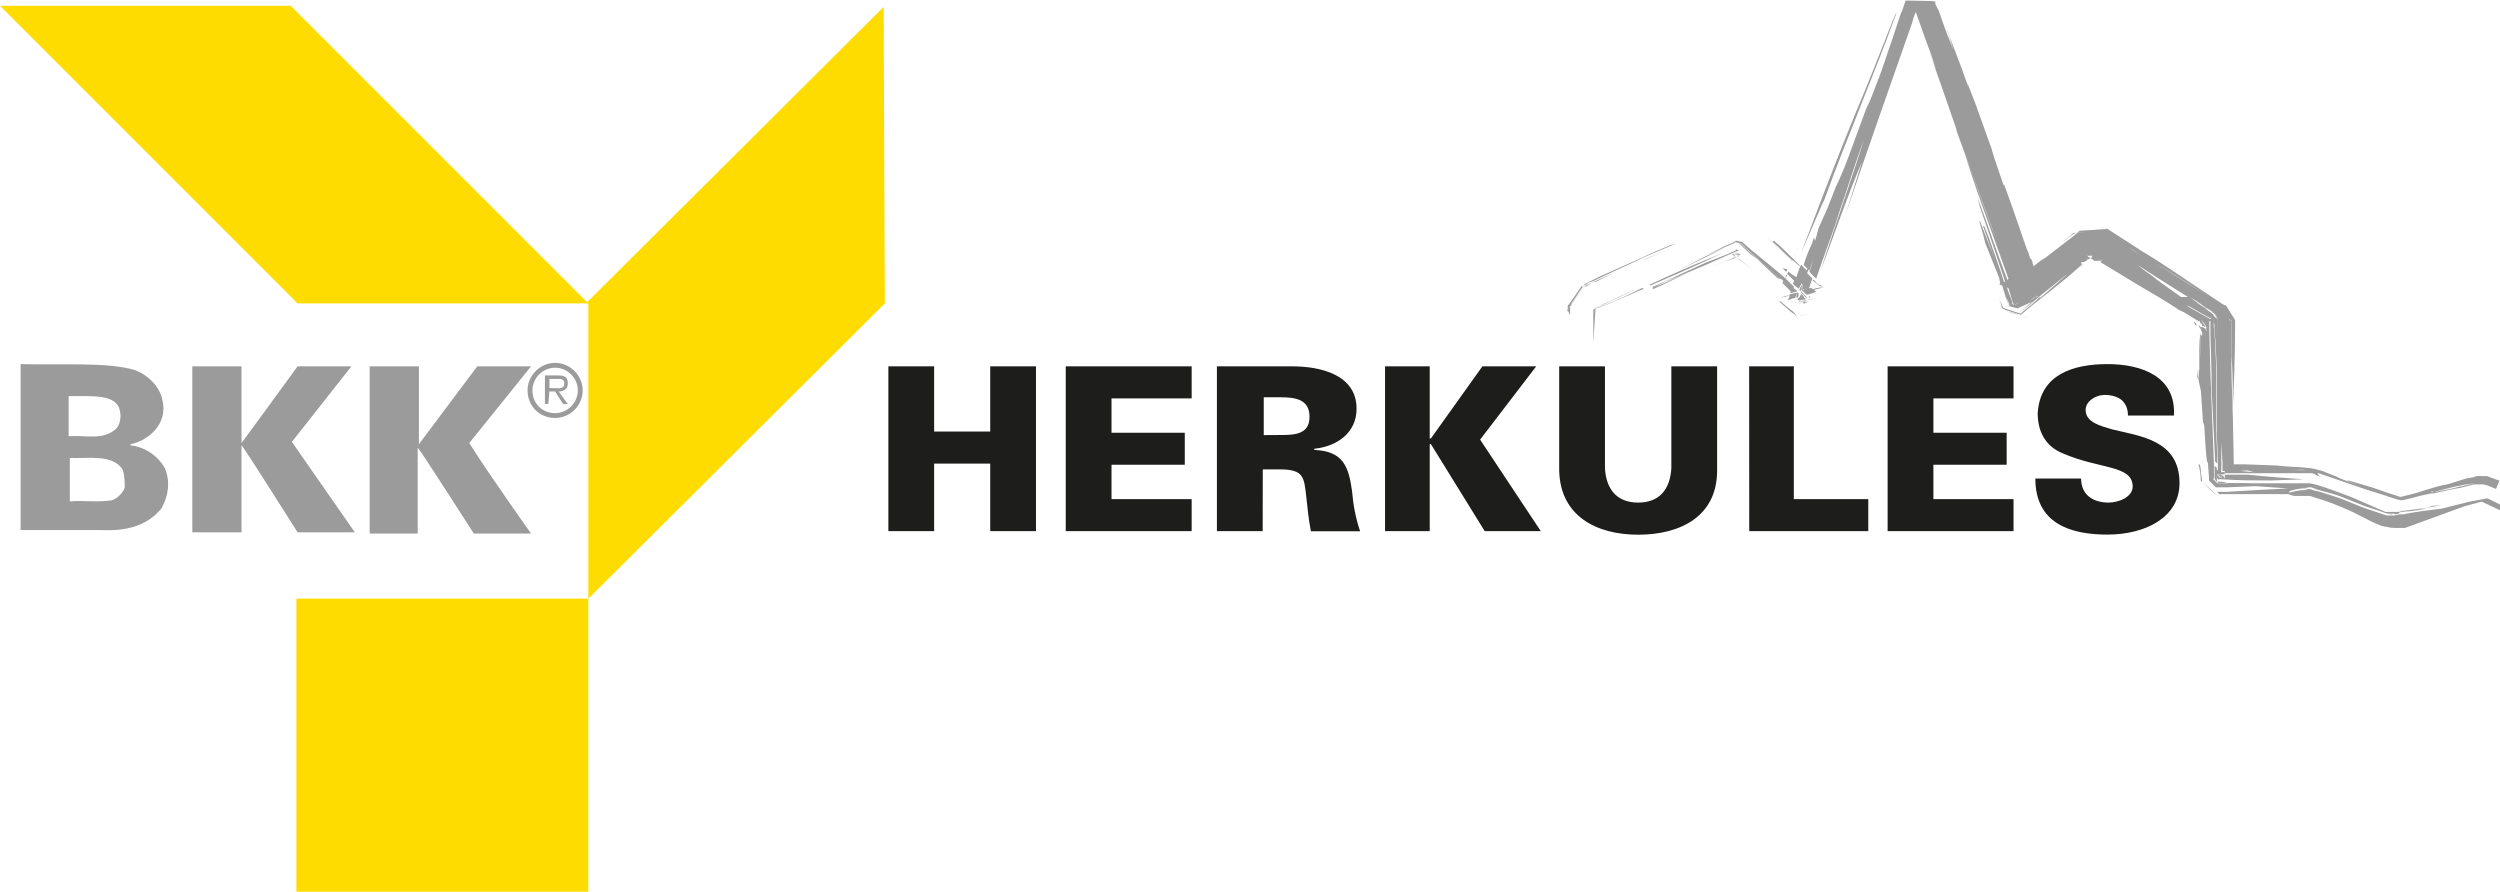
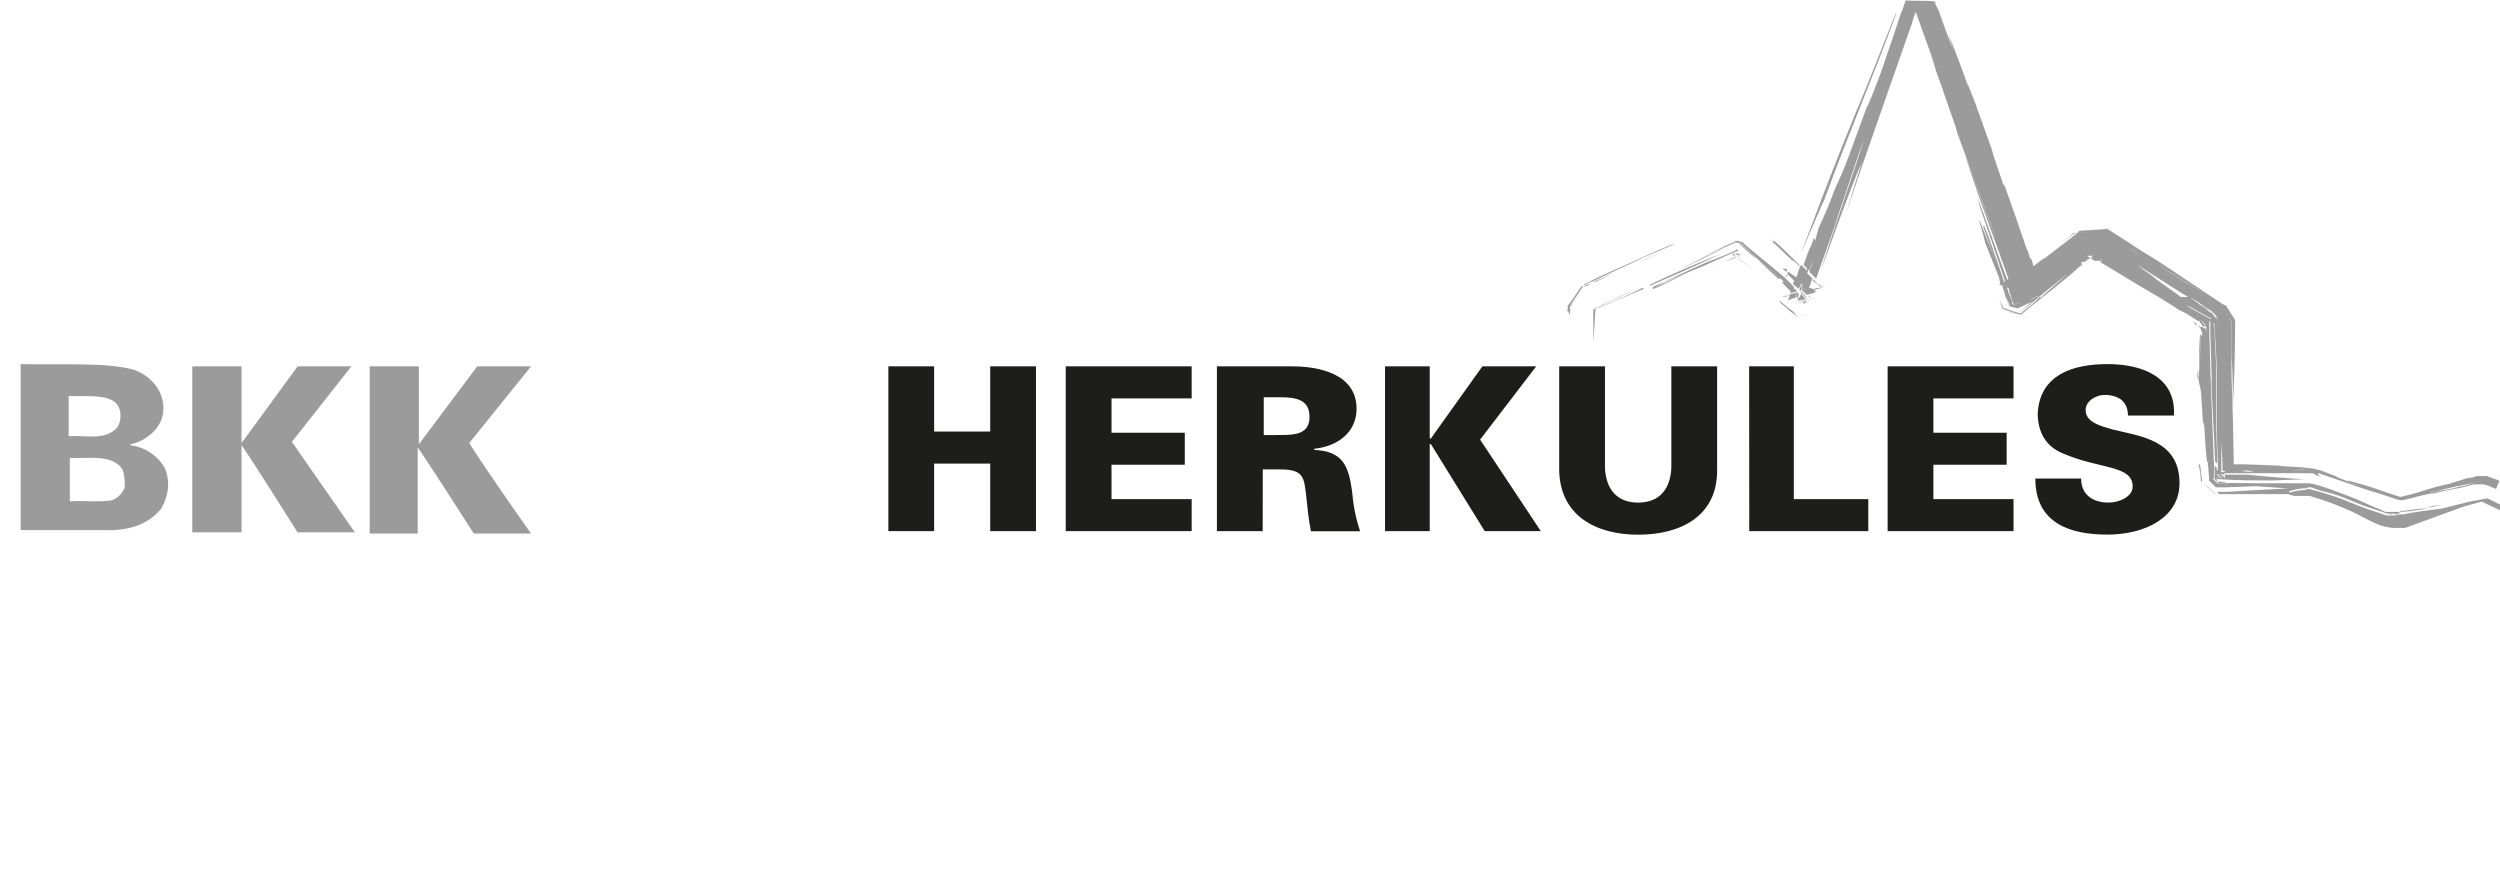
<svg xmlns="http://www.w3.org/2000/svg" width="23.27mm" height="8.3mm" version="1.1" viewBox="0 0 23.27 8.3">
  <g transform="translate(-70.757 -184.734)">
    <path d="m92.961 189.497-0.32-0.139c-0.128-0.043-0.277-0.107-0.394-0.128h-0.426 0.426c0.117 0.032 0.266 0.085 0.394 0.128zh0.043-0.043m0.394-0.032c-0.075 0.021-0.224 0.032-0.309 0.043 0.075-0.011 0.234-0.032 0.309-0.043m-1.46-0.384c0.149 0.021 0.277 0 0.458 0.064-0.181-0.064-0.298-0.043-0.458-0.064m0.703 0.128h0.021zm1.055 0.043-0.043 0.011zm-0.266 0.064-0.16 0.032c0.053-0.021 0.107-0.032 0.16-0.032h0.021c-0.011-0.011-0.021-0.011-0.021 0m-0.309 0.053c-0.011 0 0 0 0 0zm0.043 0.021h-0.021l-0.043-0.011-0.096-0.032-0.202-0.064-0.405-0.139c-0.181-0.064-0.298-0.032-0.458-0.064l0.288 0.011h0.075c0.085 0.011 0.064 0.021 0.096 0.021l0.139 0.053 0.043 0.021 0.192 0.075-0.128-0.053h0.021l0.181 0.053c0.075 0.021 0.149 0.053 0.224 0.075l0.064 0.021 0.021 0.011 0.117-0.021 0.16-0.032h0.021-0.021l-0.16 0.032 0.16-0.032h0.021c0.096-0.021 0.181-0.032 0.245-0.053h0.011l-0.043 0.011 0.17-0.043c-0.288 0.043-0.394 0.096-0.671 0.16m-0.629-0.213 0.043 0.011zm-0.884-0.064 0.128 0.011-0.064-0.011zm-0.181 0h-0.011 0.011m0.032 0h-0.032 0.032m0.298 0.011h-0.309 0.309m-0.373-0.128-0.011-0.245zm0 0.117v-0.117zm0 0.032c0 0.021 0 0.043 0.021 0.043-0.021 0-0.021-0.011-0.021-0.043zm0.043 0.043h-0.021zm0 0c0.16 0 0.32 0 0.469 0.011-0.149-0.011-0.309-0.011-0.469-0.011zm-0.021-0.938 0.011 0.597zm0 0 0.011 0.597zm0-0.448v0.053-0.021zm-0.043-0.16m0 0.011h0.011zm0-0.011c0 0.011 0.011 0.021 0.021 0.032-0.011-0.011-0.011-0.021-0.021-0.032l-0.085-0.053-0.075-0.053-0.075-0.043-0.053-0.032-0.224-0.16-0.053-0.043-0.075-0.053-0.053-0.043 0.053 0.043 0.075 0.053 0.053 0.043 0.224 0.16 0.053 0.032 0.149 0.107 0.085 0.043c0 0.011 0.011 0.011 0 0 0.011 0.011 0 0.011 0 0m0.021 0.043c0 0.011 0.011 0.011 0.011 0.021 0-0.011 0-0.021-0.011-0.021m0.011 0.064v-0.053 0.053l0.011 0.043v0.085-0.085zm0.011 0.245v-0.021 0.171-0.053zm0 0.075v-0.181 0.362-0.096zm-3.793-0.565m0-0.011v0.011-0.011l-0.011-0.011-0.032-0.021 0.032 0.021zm-0.181 0.053m-0.021 0s0.011 0 0.043-0.011v-0.011l0.021-0.064 0.053-0.128 0.096-0.256-0.096 0.256-0.053 0.128-0.021 0.064v0.011c0.064-0.011 0.17-0.043 0.17-0.043s-0.107 0.032-0.17 0.043h-0.011 0.011c-0.021 0.011-0.043 0.011-0.043 0.011s0.011 0 0.021-0.011c-0.011 0.011-0.021 0.011-0.021 0.011m0.075-0.117-0.117-0.117zm0.032 0.021-0.032-0.021zm0.021-0.085-0.021 0.085zm0.011 0.117 0.032 0.021-0.032-0.021-0.032-0.032zm0.064 0.032s-0.011 0 0 0c-0.011 0 0 0 0 0m-0.021 0v0.011-0.011l-0.011-0.011zm0.011 0m-0.117 0.021 0.011-0.053 0.021-0.032-0.021 0.032zm-0.011 0.011 0.011-0.011zm0.149-0.032-0.149 0.032s0.17-0.032 0.149-0.032m-0.149 0.032m-0.437-0.479 0.085 0.075zm3.527-0.053 0.139 0.064zm0.842 0.842v-0.053 0.032zm0 0v-0.053 0.032zm-0.043-0.213-0.085-0.053-0.075-0.053-0.075-0.043-0.053-0.032-0.224-0.16-0.053-0.043-0.075-0.053-0.053-0.043c0.128 0.085 0.266 0.17 0.416 0.266 0.075 0.043 0.149 0.096 0.224 0.139l0.053 0.032zm0 0.011c0.011 0 0 0 0 0m0.032 0.085v0.139-0.17c0-0.011-0.011-0.011-0.011-0.021-0.011-0.021-0.021-0.032-0.021-0.032 0.064 0.107 0.021 0.032 0.032 0.053zm0.011 0.405v-0.17 0.117zm0 0v-0.171 0.117zm0-0.085v-0.17zm0 0.192v-0.181zm-1.172-1.151m-0.064 0.011c-0.011 0-0.011 0 0 0h-0.011zm-2.792 0.149-0.032-0.032 0.043 0.011c0 0.011 0 0.021-0.011 0.021m0.011 0.011v-0.011zm-0.437-0.277m0.405 0.341-0.011 0.021s0-0.011 0.011-0.021l-0.053-0.011c-0.107-0.096-0.213-0.202-0.32-0.298l-0.032-0.032s-0.021 0-0.043-0.011h-0.011l-0.021 0.011-0.075 0.032 0.075-0.032 0.021-0.011h-0.011s0.043 0.011 0.053 0.011l0.043 0.043 0.128 0.117-0.085-0.075zm0.139 0.085-0.128-0.107 0.075 0.064c0-0.011 0.011-0.021 0.011-0.032l-0.064-0.064 0.011-0.021c0.021 0.021 0.043 0.032 0.075 0.053 0.011-0.032 0.021-0.075 0.043-0.117l0.053 0.053-0.032 0.096-0.043 0.075-0.021-0.021zm0.021 0.011h-0.011c0-0.011 0.011-0.021 0.011-0.021 0-0.011 0.011-0.021 0.011-0.032v-0.011c0.011-0.032 0.021-0.075 0.032-0.107l0.064 0.064-0.032 0.096c-0.011 0-0.043 0-0.075 0.011l0.011-0.011 0.011-0.053zm-0.011 0m0.011 0.011h-0.011zm0.16 0.011m-0.011 0m-0.181-0.011c-0.021 0.011-0.043 0.011-0.064 0.021v-0.021l-0.075-0.075 0.011-0.032 0.043 0.043 0.032 0.021zm0.181 0.011c-0.011 0-0.011 0.011 0 0-0.011 0.011-0.011 0 0 0m-0.011 0.011c-0.021 0-0.021 0.011-0.021 0.011s0.011-0.011 0.021-0.011zm-0.075 0.011h-0.011l-0.043-0.043c0.032-0.011 0.064-0.011 0.085-0.021l0.043 0.032h0.011c-0.032 0.021-0.053 0.021-0.085 0.032l-0.011-0.011zm2.142 0.021h-0.021zm0.011 0c-0.011 0-0.021-0.011-0.032-0.011 0.011 0.011 0.021 0.011 0.032 0.011m-2.216-0.053 0.043 0.043 0.011 0.011v0.011l-0.021-0.021-0.032-0.032zm0.096 0.064c-0.011 0-0.011 0 0 0l-0.021-0.011v-0.011zm-0.117-0.021-0.011 0.021-0.011-0.011c0-0.011 0.011-0.032 0.011-0.043l0.011 0.011zm0.096 0.032h-0.011zm-0.128-0.011c-0.021 0-0.043 0.011-0.064 0.021v-0.011l0.011-0.021v-0.021c0.021-0.011 0.053-0.011 0.075-0.021l-0.011 0.021zm0.096 0.011c-0.021 0-0.043 0.011-0.064 0.011l-0.011-0.011 0.021-0.021 0.011-0.021v-0.011l0.021 0.021zm0.011 0c-0.021 0-0.043 0.011-0.085 0.021 0.032-0.011 0.053-0.011 0.085-0.021zm-0.117 0.021m0.032 0h-0.011zm0.032 0c-0.011 0-0.021 0-0.032 0.011 0.032-0.011 0.064-0.021 0.096-0.021h-0.021v0.011zm0.032 0.021-0.021-0.011c-0.021 0-0.032 0.011-0.043 0.011 0.011 0 0.075-0.021 0.107-0.021-0.011 0-0.021 0.011-0.032 0.011zm0 0.011c-0.011 0-0.011 0 0 0-0.011 0-0.011 0 0 0zm1.897 0.011c-0.011 0-0.011 0 0 0m0.011 0c-0.011 0-0.011 0 0 0l-0.011-0.021-0.021-0.053-0.021-0.064 0.032 0.085zm2.046 0.117c0 0.011 0.011 0.021 0.011 0.021s0-0.011-0.011-0.021m-0.117 1.417m0.075 0h-0.032zm-0.032 0v0.032h-0.011l-0.011-0.011-0.021-0.021s0.011 0.011 0 0l-0.011-0.011 0.053 0.011h-0.011zm0.032 0.032h-0.032v-0.021h0.032v0.021m-0.075-0.032c0.011 0.011 0.011 0.011 0 0zm0 0.032v-0.032c0.011 0 0.011 0.011 0.032 0.032zc0.011 0 0.011 0 0 0 0 0 0.011 0.011 0 0m-2.504-3.484c-0.107-0.309-0.181-0.501-0.277-0.778 0.096 0.277 0.181 0.469 0.277 0.778m0.085 0.256c-0.096-0.256-0.17-0.458-0.256-0.714 0.096 0.266 0.17 0.458 0.256 0.714l0.011 0.021 0.075 0.213-0.075-0.213zm1.119 0.98c0.139-0.011 0.181-0.011 0.202-0.011h-0.011c-0.384 0.021-0.107 0-0.192 0.011h-0.011l-0.021 0.011-0.117 0.085 0.096-0.075 0.021-0.021zm0.618 0.181-0.139-0.064zm-0.916 0.309-0.075 0.075zm-0.085 0.096h-0.011 0.011m-0.149 0.053 0.075-0.064-0.075 0.064-0.032 0.021c-0.011 0 0 0.011-0.021 0.011l-0.011-0.021-0.043-0.139h-0.011c0.011 0.043 0.032 0.085 0.043 0.117 0.011 0.011-0.011 0.043 0.032 0.043zm-0.096 0.043c0.011 0.011 0 0 0 0zm1.95 0.277v-0.053zm-0.011-0.16c0-0.011-0.011-0.011-0.011-0.021 0.011 0.011 0.011 0.021 0.011 0.021v0.17-0.17c-0.011-0.021 0.032 0.053-0.032-0.053l-0.011-0.011 0.011 0.011h-0.011l-0.011-0.011-0.053-0.032c-0.075-0.043-0.149-0.096-0.224-0.139-0.149-0.096-0.288-0.181-0.416-0.266l0.053 0.043 0.075 0.053 0.053 0.043 0.224 0.16h0.075l0.224 0.16-0.224-0.16-0.053-0.032-0.224-0.16-0.053-0.043-0.075-0.053-0.053-0.043 0.053 0.043 0.075 0.053 0.053 0.043 0.224 0.16 0.053 0.032 0.224 0.16c0 0.011 0.011 0.021 0.021 0.032 0.021 0 0.021 0.011 0.021 0.011v0.17zm0.011 0.448v-0.171zm0-0.085v-0.17 0.362-0.181 0.181-0.362 0.085zm0.011 0.788-0.011-0.597zm0 0-0.011-0.597zm0 0-0.011-0.597zm0 0-0.011-0.597zm0.043 0.16v-0.043 0.043m0 0v-0.043zm0 0v-0.043zm0.213 0.107h-0.064l0.128 0.011zm0.682 0.053s-0.011 0-0.032-0.011c-0.011 0-0.011 0-0.021-0.011-0.011 0 0.011 0-0.032-0.011h-0.81v-0.021h0.309-0.309 0.043-0.032v-0.032 0.032h-0.032v-0.075l-0.011-0.192v0.266-0.266 0.266h-0.032v-0.117l-0.011-0.234v-0.298-0.021-0.298l-0.011-0.234-0.011-0.117v-0.053s-0.032-0.021-0.043-0.021c-0.139-0.075-0.266-0.149-0.394-0.224-0.128-0.075-0.256-0.139-0.373-0.213-0.064-0.032-0.117-0.064-0.181-0.096l-0.011-0.011c0.011 0 0.011 0 0 0l-0.075-0.043h-0.043l-0.021-0.011 0.011-0.011h0.011-0.064l0.011 0.011 0.021 0.011c-0.011 0-0.011 0.011-0.021 0.011h-0.043 0.021-0.011c-0.032 0-0.011 0 0 0h-0.021c-0.043 0-0.021 0 0 0l0.011 0.011c-0.139 0.117-0.33 0.266-0.511 0.416l-0.032 0.032 0.085-0.075-0.149 0.117 0.139-0.117-0.053 0.043-0.075 0.064-0.021 0.021-0.075-0.021h-0.011c0.011 0 0.032 0.011 0.075 0.021l0.021-0.011 0.128-0.107-0.139 0.064c0.011 0-0.043-0.011-0.075-0.021v-0.021l-0.032-0.064-0.032-0.096v-0.011c-0.011 0-0.021-0.011-0.032-0.011l0.011-0.011-0.011-0.053-0.128-0.32-0.021-0.085-0.032-0.107v-0.021l0.117 0.298-0.064-0.17 0.096 0.256-0.117-0.33h0.011l0.043 0.107c0.043 0.128 0.096 0.266 0.139 0.405v0.011l0.011-0.011c-0.075-0.224-0.149-0.448-0.234-0.693l-0.021-0.085c0.096 0.256 0.192 0.543 0.277 0.767l0.011-0.011c-0.139-0.394-0.256-0.693-0.394-1.119l-0.011-0.032c0.085 0.213 0.202 0.565 0.288 0.778-0.128-0.352-0.245-0.671-0.362-0.991l-0.011-0.043c-0.075-0.213-0.149-0.426-0.213-0.629-0.032-0.096-0.075-0.202-0.107-0.298l-0.053-0.149-0.021 0.053c0 0.011-0.011 0.032-0.011 0.043l-0.032-0.064 0.032 0.064c-0.213 0.607-0.416 1.183-0.618 1.779l0.149-0.479c-0.128 0.298-0.245 0.639-0.352 0.927l-0.032 0.085c0.117-0.373 0.288-0.852 0.405-1.225-0.096 0.256-0.16 0.479-0.266 0.778l0.032-0.085c-0.075 0.224-0.149 0.416-0.213 0.607l-0.064-0.064c0.021-0.053 0.032-0.107 0.053-0.16l-0.053 0.149-0.053-0.053c0.021-0.064 0.043-0.128 0.075-0.192l0.021-0.064 0.011 0.032 0.032-0.117 0.085-0.192 0.075-0.192c0.053-0.107 0.107-0.245 0.16-0.394 0.053-0.149 0.117-0.309 0.17-0.469l-0.043 0.128c0.032-0.064 0.064-0.149 0.096-0.234 0.053-0.128 0.096-0.277 0.139-0.394l0.085-0.256 0.011-0.021v0.011-0.011l0.032-0.096c0.554 0.011 0.149 0 0.277 0.011v0.021l0.032 0.064 0.064 0.181 0.075 0.192-0.043-0.128 0.043 0.107-0.075-0.213 0.16 0.426 0.053 0.149-0.011-0.043 0.075 0.192 0.149 0.416 0.085 0.288-0.075-0.245-0.043-0.128 0.149 0.437v-0.021c0.064 0.17 0.139 0.394 0.213 0.607l0.011 0.021 0.043 0.139-0.032-0.085 0.021 0.021c0.011 0.021 0.011 0.043 0.021 0.064l0.107-0.085-0.032 0.032 0.277-0.213 0.053-0.043 0.021-0.021c0.511-0.032 0.139-0.011 0.256-0.021l0.032 0.021 0.117 0.075c0.085 0.053 0.16 0.107 0.234 0.149l-0.139-0.075 0.139 0.075c0.139 0.085 0.277 0.181 0.405 0.266l0.288 0.192 0.021 0.011h0.011c0.043 0.075 0.075 0.117 0.085 0.139-0.011-0.011-0.011-0.011 0 0v0.064c0 0.288-0.011 0.543-0.021 0.756 0-0.16 0-0.32-0.011-0.479v-0.341c-0.032-0.043-0.085-0.139-0.075-0.128l-0.011-0.011-0.021-0.011-0.043-0.032c-0.17-0.107-0.352-0.224-0.533-0.33l-0.266-0.16-0.139-0.085-0.096-0.064h-0.011 0.011l0.053 0.032 0.202 0.128-0.021-0.011 0.096 0.064-0.075-0.053c0.32 0.192 0.586 0.362 0.852 0.522h0.011c0.032 0.053-0.064-0.107 0.064 0.107v0.458c0 0.16 0.011 0.32 0.011 0.479v-0.117l0.011 0.554h0.107l0.298 0.011c0.149 0.021 0.277 0 0.458 0.064-0.181-0.064-0.298-0.032-0.458-0.064 0.149 0.021 0.277 0 0.458 0.064-0.139-0.043-0.224-0.021-0.33-0.021h-0.064 0.298c0.021 0.043 0.021 0.053 0.043 0.064-0.011 0-0.021-0.021-0.085-0.032h-0.234 0.234c0.064 0.011 0.064 0.021 0.085 0.032m-0.927 0c-0.011 0-0.021-0.011-0.032-0.021h0.032v0.021m0.032 0.021c0-0.011-0.011-0.011 0 0l-0.032-0.032h0.021v0.021zm0.043 0m0.693 0-0.298 0.011c-0.16 0-0.309 0-0.469-0.011h-0.021c-0.021 0-0.021-0.021-0.021-0.043l0.032 0.032v-0.011l0.011 0.011v-0.032l0.032 0.032v-0.032h0.213c0.192 0.021 0.362 0.032 0.522 0.043m-2.078-1.982-0.021 0.011zm0.032-0.021-0.373 0.298zm0.053-0.043s-0.011 0 0 0zm-0.895 0.49m0.277 0.043c0.011 0 0.011 0 0 0 0.011 0 0.011 0 0 0zm0.011 0c0.032 0.011 0.043 0.011 0.043 0.011s-0.021 0-0.043-0.011zm1.588 0.011m0 0.011m0.011 0.011m0.064 0.117m-0.011-0.064v0.021zm0.032 0.011-0.011-0.011-0.021-0.011v0.011h0.011l0.021 0.011 0.011 0.021s-0.011 0-0.011-0.021m-0.032-0.032v-0.032zm-1.651-0.064c0.011-0.011 0-0.011 0 0-0.011 0 0 0 0 0zm1.651 0.17v-0.032 0.053zm0-0.032v0.053zm1.374 1.396h-0.021zm-1.417-0.97 0.011 0.021-0.011-0.096zm-1.108-1.023-0.352 0.288zm-0.352 0.288-0.043 0.032zm0.373-0.298-0.011 0.011zm0.032-0.021c-0.011 0.011-0.021 0.021-0.043 0.032l0.043-0.032m-0.756 0.405c-0.021 0-0.032-0.011 0 0m0.011 0.011h-0.011l-0.011-0.021-0.011-0.043-0.064-0.181 0.053 0.149 0.032 0.075zm-0.011 0m0.202 0.064c-0.043-0.011-0.181-0.053-0.202-0.064v-0.011c0.053 0.021 0.192 0.064 0.17 0.053l0.021-0.021 0.107-0.085 0.043-0.032-0.043 0.032 0.043-0.032c0.021 0.011 0.011 0 0 0l0.352-0.288-0.352 0.288 0.352-0.288h0.011-0.011 0.011l-0.33 0.266 0.33-0.266-0.33 0.266 0.33-0.266c-0.128 0.117-0.298 0.245-0.458 0.373l-0.075 0.064c0.021 0.011 0.032 0.011 0.032 0.011m0.011 0m2.653 1.598h0.011-0.011m0.874 0.234h-0.032 0.032c0.085-0.021 0.266-0.043 0.352-0.053-0.096 0.011-0.266 0.032-0.352 0.053m-0.16 0.011h0.021-0.021l-0.128-0.043c-0.17-0.053-0.234-0.096-0.373-0.139-0.064-0.021-0.128-0.032-0.181-0.053l-0.032-0.011h-0.021c-0.021 0-0.043 0-0.064 0.011-0.075 0.011-0.117 0.021-0.117 0.032 0-0.011 0.043-0.021 0.117-0.032 0.021 0 0.043 0 0.064-0.011h0.021-0.011 0.011l0.032 0.011c0.053 0.011 0.117 0.032 0.181 0.053 0.139 0.043 0.202 0.085 0.373 0.139zm0.128-0.011c-0.021 0.011-0.043 0.011-0.064 0.011 0.021 0 0.043 0 0.064-0.011m-0.064 0.011m-0.011 0.011h-0.032c0.011-0.011 0.021 0 0.032 0m-2.802-2.419h-0.043c0.011 0 0.011-0.011 0.021-0.011zm0.011 0h-0.064l0.011-0.011c0.011 0.011 0.021 0.011 0.053 0.011zm0 0v0.011l-0.032 0.021 0.021-0.021zm-0.032 0.032-0.021-0.011-0.011-0.011 0.011 0.011zm0.117 0.021h-0.075l-0.032-0.021 0.032-0.032zm-0.618 0.33m0.394-0.266-0.352 0.288h-0.011l0.256-0.224-0.043 0.021-0.234 0.181c0.16-0.128 0.32-0.256 0.437-0.362l0.032 0.021-0.011 0.011-0.021 0.011h-0.053 0.011l0.011 0.011s0.011 0 0.011 0.011zm-0.394 0.266-0.064 0.043c0.021-0.011 0.043-0.021 0.064-0.043m0 0.053-0.107 0.085 0.139-0.128h0.011zm1.502 0.192 0.011 0.011-0.011-0.011c-0.011 0 0 0 0 0m-0.011 0.011v0.021c-0.011-0.011-0.021-0.032-0.021-0.043zm0.053-0.021c0.021 0.032 0.032 0.043 0.032 0.053l-0.011-0.011-0.021-0.011zm-0.011 0.053v0.021c-0.011-0.011-0.011-0.021-0.021-0.043zm0.011 0.021v0.021-0.021m0.181 1.417h-0.043c-0.021-0.021-0.021-0.032-0.021-0.032v-0.117l0.021 0.021v0.043c-0.021-0.021-0.011-0.011 0 0-0.011-0.011 0 0 0 0v0.011 0.043l-0.011-0.011 0.011 0.011c0 0.021 0 0.043 0.021 0.043h0.021c0.16 0 0.32 0 0.469 0.011-0.096 0-0.202 0.011-0.309 0.011zm-0.181-0.011c0.011 0.011 0.011 0.011 0 0 0.011 0.011-0.053-0.053 0 0m1.023 0.064h-0.011 0.011m-0.884 0.075c-0.075-0.075-0.117-0.107-0.139-0.128 0 0-0.011 0-0.011-0.011 0-0.053-0.011-0.107-0.021-0.149 0.011-0.011 0.021 0.021 0.021 0.064 0 0.021 0.011 0.053 0.011 0.085v0.011c-0.021-0.021 0.117 0.117 0.139 0.128zm0.021 0c0.011 0 0.011 0 0 0 0.011 0 0.011 0 0 0zm0.011 0m1.62 0.17h-0.064l-0.128-0.043c-0.17-0.053-0.234-0.096-0.373-0.139-0.064-0.021-0.128-0.032-0.181-0.053l-0.032-0.011h-0.011 0.011-0.021c-0.021 0-0.043 0-0.064 0.011-0.075 0.011-0.117 0.021-0.117 0.032s0.021 0.011 0.053 0.021h-0.703l-0.021-0.021h0.085c0.16-0.011 0.373-0.021 0.575-0.032l-0.298-0.021-0.277 0.011h-0.096l-0.064-0.064c-0.011-0.011-0.011-0.011 0 0v-0.032l-0.011-0.139c-0.021 0.043-0.032-0.501-0.043-0.341l-0.021-0.32-0.021-0.096v-0.021c0-0.096 0.011-0.149 0.011-0.256v-0.16l0.021 0.021v0.021-0.053l0.011 0.011s-0.011-0.011-0.021-0.032v-0.032h0.011l0.021 0.011 0.011 0.011s0 0.011 0.011 0.011l-0.011-0.021h0.011c-0.011-0.021-0.021-0.043-0.032-0.053-0.011-0.021-0.021-0.021-0.021-0.021l0.011 0.011v-0.011 0.043l-0.021-0.021c0-0.011-0.011-0.021-0.011-0.021-0.011-0.011-0.011-0.011-0.011-0.021 0 0 0.011 0.011 0.011 0.021v0.011c-0.011-0.011-0.021-0.011-0.032-0.021-0.011-0.021-0.021-0.032 0 0-0.053-0.032-0.096-0.064-0.149-0.085-0.128-0.085-0.256-0.16-0.384-0.234l-0.245-0.149-0.107-0.064 0.021-0.021h0.032l0.011 0.011c0.064 0.032 0.117 0.064 0.181 0.096 0.117 0.064 0.245 0.139 0.373 0.213 0.128 0.075 0.256 0.149 0.394 0.224 0.011 0.011 0.043 0.021 0.043 0.021v0.053l0.011 0.117 0.011 0.234-0.011-0.234-0.011-0.117v-0.053 0.053l0.011 0.117 0.011 0.234v0.373 0.021 0.224l0.011 0.234-0.011-0.234 0.011 0.234v0.075l-0.021-0.021v-0.032c-0.011-0.213-0.021-0.426-0.032-0.65v-0.117l-0.011-0.384v-0.149s0.021 0.021 0-0.011v0.011l-0.021-0.011-0.17-0.096-0.064-0.021 0.181 0.107-0.181-0.107 0.181 0.107c0.011 0 0.053 0.032 0.064 0.043v0.096l0.011 0.416 0.032 0.82-0.032-0.82-0.011-0.416v-0.096 0.096l0.011 0.416 0.032 0.82v0.139h-0.011l0.043 0.043h0.852c0.117 0.032 0.266 0.085 0.394 0.128l0.32 0.139-0.32-0.139c-0.128-0.043-0.277-0.107-0.394-0.128h-0.426 0.426c0.117 0.032 0.266 0.085 0.394 0.128l0.32 0.139h0.085c0.085 0 0.234-0.021 0.309-0.043 0.117-0.032-0.053 0 0.128-0.021-0.096 0.021-0.266 0.043-0.352 0.053h-0.032c-0.011 0.032-0.032 0.032-0.053 0.032m-1.822-1.268c0-0.096 0.011-0.149 0.011-0.256v-0.16c-0.011 0.064-0.011 0.202-0.011 0.341l0.011 0.096c-0.011-0.011-0.011-0.021-0.011-0.021m1.747 1.385c-0.021 0-0.011 0 0 0m1.065-0.202v0.053l-0.181-0.085-0.16 0.043-0.554 0.202h-0.085c-0.011 0-0.053 0-0.085-0.011h-0.011l-0.043-0.011c-0.139-0.053-0.202-0.107-0.362-0.17-0.075-0.032-0.16-0.064-0.234-0.085l-0.064-0.021h-0.149c-0.032-0.011-0.053-0.011-0.053-0.021s0.043-0.021 0.117-0.032c0.021 0 0.043 0 0.064-0.011h0.021l0.032 0.011c0.053 0.011 0.117 0.032 0.181 0.053 0.139 0.043 0.202 0.085 0.373 0.139l0.128 0.043h0.064c0.021 0 0.043-0.011 0.064-0.011h0.032c0.085-0.021 0.266-0.043 0.352-0.053l0.256-0.064 0.17-0.032zm-0.288-0.053-0.256 0.064 0.256-0.064 0.17-0.032zm-0.693 0.256m-5.423-2.546c-0.021 0.085-0.053 0.181-0.085 0.277l-0.011-0.011v-0.011zm-0.117 0.352-0.011-0.011 0.011-0.032 0.011 0.011c0 0.011-0.011 0.021-0.011 0.032m0 0.011h-0.011zm0.075 0.032m0 0.011h-0.021zm-0.096 0.021m-0.011 0h-0.021 0.021m0.139 0c0.032-0.011 0.053-0.011 0 0zm0 0c-0.011 0-0.011 0 0 0zm-0.011 0m0.011 0c0.011 0 0.032-0.011-0.011 0zm-0.032 0.011h-0.011zm0.011 0s-0.011 0 0 0h-0.021zm-0.107 0.021h-0.011 0.011m-0.032 0.011m0.011-0.011h-0.011c0.011 0.011 0.011 0 0.011 0zm0.021 0.011m-0.362-0.405 0.224 0.192zm0 0 0.224 0.192zm0.224 0.192 0.075 0.053zm-0.543-0.309-0.192 0.085zm0.639 0.362c0 0.011 0 0.011-0.011 0.021l-0.032-0.021 0.021 0.011-0.298-0.256-0.128-0.117-0.043-0.043c-0.011 0-0.053-0.011-0.053-0.011h0.011c-0.011 0 0 0 0 0l-0.021 0.011-0.075 0.032-0.192 0.085 0.192-0.096 0.053-0.021 0.021-0.011 0.011-0.011h0.011c-0.043-0.011 0.043 0.011 0.053 0.011l0.085 0.075c0.117 0.096 0.224 0.181 0.32 0.266l0.075 0.075-0.075-0.064zm0.085 0.032-0.011 0.021 0.011-0.032zm-0.011 0.032-0.011 0.011zm0.053 0.053-0.032-0.011h0.011zm0.011 0.011h-0.011zm-0.075-0.021-0.011 0.021v-0.011l0.011-0.011c-0.011 0-0.011 0 0 0m-0.021 0.043m-0.139-0.202-0.224-0.192zm0 0-0.224-0.192zm0.053 0.043-0.362-0.309 0.085 0.075-0.085-0.075 0.085 0.075 0.224 0.192zm0 0 0.021 0.011-0.075-0.053zm-0.597-0.352-0.192 0.085 0.192-0.085-0.192 0.085-0.245 0.128zm-0.565 0.266c-0.043 0.021-0.096 0.043-0.149 0.064 0.053-0.021 0.107-0.043 0.149-0.064m0.533-0.213c-0.17 0.085-0.416 0.192-0.661 0.298l-0.011-0.011h0.011c0.181-0.085 0.373-0.17 0.586-0.256zm-1.172 0.511c-0.021 0 0.021-0.011 0.032-0.021l0.117-0.053c0.085-0.043 0.181-0.085 0.277-0.128-0.053 0.021-0.107 0.053-0.16 0.075-0.064 0.032-0.139 0.064-0.202 0.096-0.011 0-0.053 0.021-0.064 0.032-0.011 0-0.011 0 0 0-0.011 0-0.011 0 0 0m-0.011 0.011m0.011-0.011-0.021 0.32v-0.309l0.021-0.011c-0.011 0.032-0.011 0.064-0.011 0.096v-0.043l0.011-0.053 0.085-0.032c0.053-0.021 0.107-0.043 0.149-0.064 0.075-0.032 0.139-0.064 0.202-0.096l0.011 0.011c-0.064 0.021-0.117 0.053-0.181 0.075-0.075 0.032-0.213 0.096-0.266 0.107m0.788-0.309-0.256 0.107zm0.543-0.234h-0.021c0.011-0.011-0.032-0.011 0.021 0zm-0.799 0.341 0.49-0.224 0.192-0.075 0.096-0.043h0.011c-0.011 0-0.021-0.011-0.011-0.011l0.011 0.011h0.011l-0.011 0.011 0.032 0.032-0.032-0.032h-0.011l-0.288 0.128c-0.128 0.053-0.256 0.107-0.373 0.16l0.128-0.064zm0.075-0.011-0.064 0.032zm0 0 0.245-0.117-0.32 0.139v0.011zm-0.075 0.011v0.011l0.128-0.064zm0.128-0.053 0.128-0.053-0.256 0.107zm0.693-0.245c-0.021 0 0.011 0 0 0 0.011 0 0.011 0 0 0zm0 0c-0.043-0.011-0.064-0.011-0.075-0.011h-0.011 0.011c0.043 0 0.064 0.011 0.075 0.011zm-0.043 0.021 0.064 0.053-0.064-0.053-0.021 0.011 0.021-0.011-0.021-0.021-0.021-0.011 0.021 0.021 0.021 0.011 0.032-0.011h0.011-0.021zm0.33 0.352-0.266-0.234zm0.075 0.064 0.011 0.011zm-0.075-0.064-0.266-0.234zm0.075 0.064 0.011 0.011-0.011-0.011m-0.075-0.064c-0.085-0.075-0.17-0.149-0.266-0.234zm0.479-0.053-0.064 0.192zm-0.245 0.256c-0.011 0-0.011 0 0 0l-0.021-0.021-0.043-0.032-0.085-0.075-0.011-0.011v-0.011l0.011 0.011-0.011-0.011 0.011 0.011-0.011-0.011 0.075 0.064 0.043 0.032 0.021 0.021zm0.117-0.032c-0.117 0.032-0.139 0.032-0.139 0.032h0.021c0.021-0.011 0.075-0.021 0.117-0.032m-0.128 0.032c-0.021 0-0.032 0.011-0.032 0.011s0.011-0.011 0.032-0.011zm-0.586-0.586m0.075 0c0.011 0 0.011 0 0 0 0.011 0 0 0 0 0zm0 0.011c-0.011 0-0.032 0-0.064-0.011 0.032 0 0.053 0 0.064 0.011 0-0.011-0.011-0.011 0 0zs-0.011 0 0 0 0.011 0 0 0c0 0-0.011 0 0 0m-0.043 0.021-0.032-0.032h0.011l0.021 0.032 0.021-0.021h0.011l-0.021 0.011zm-0.107 0.043 0.096-0.043h0.011l-0.021 0.011zm0.266 0.075-0.128-0.096-0.021-0.021zm-0.192-0.16c-0.011 0-0.011 0 0 0m0.011 0h-0.011zm0.064 0.011c-0.032-0.011-0.053-0.011-0.064-0.011 0.011 0 0.043 0.011 0.064 0.011zm-0.064 0m0.064 0h0.021-0.021zm0 0c-0.011 0-0.011 0 0 0zm-0.011 0.011c-0.011 0-0.011 0 0 0m-0.021 0.011-0.021-0.011 0.021 0.011 0.011-0.011zm0.043 0.043-0.043-0.043zm-0.224 0.032-0.043 0.021 0.181-0.085 0.021-0.011zm-0.959 0.075-0.17 0.085zm-0.17 0.085-0.043 0.011zm0.17-0.085-0.213 0.096 0.043-0.011zm-0.213 0.096-0.043 0.021zm0.501-0.224-0.043 0.021zm-0.043 0.021-0.085 0.032zm0 0-0.085 0.032zm0.043-0.021-0.043 0.021zm-0.575 0.256m0 0c-0.011 0.021-0.085 0.128-0.128 0.192 0.043-0.064 0.117-0.17 0.128-0.192l0.075-0.032zm-0.128 0.192s-0.011 0 0 0c-0.011 0 0 0 0 0zm-0.011 0.011c-0.021 0.021-0.021 0.032-0.021 0.032s0.011-0.011 0.021-0.032m0.011-0.011c-0.021 0.021-0.032 0.043-0.032 0.043s0.011-0.021 0.032-0.043zm0 0.053v-0.043 0.011zm0.128-0.245m-0.128 0.192m0 0c-0.021 0.021-0.021 0.043-0.032 0.043 0.011-0.021 0.181-0.266 0.16-0.234-0.011 0.021-0.085 0.128-0.128 0.192zm-0.032 0.043s0.011-0.011 0.021-0.032v-0.011l-0.021 0.043m0.032-0.021v0.032-0.032c-0.011 0-0.011 0 0 0v-0.021zm0.16-0.224 0.043-0.021zm-0.16 0.202c0.011-0.011 0.011-0.021 0.011-0.021 0.011 0 0 0.011-0.011 0.021zm0 0.075v-0.085c0.011-0.021 0.085-0.128 0.128-0.192h0.011l0.021-0.011 0.032-0.021-0.064 0.032h-0.011c0.032-0.043 0.043-0.064 0 0h0.011l0.011-0.011 0.128-0.064c0.075-0.032 0.139-0.064 0.213-0.096 0.149-0.064 0.298-0.139 0.458-0.202l0.043-0.011-0.426 0.181 0.128-0.053-0.043 0.021-0.085 0.032 0.085-0.032-0.085 0.032 0.085-0.032-0.416 0.192 0.17-0.075-0.17 0.075 0.17-0.075-0.213 0.096 0.043-0.021-0.043 0.021 0.043-0.021-0.096 0.043-0.011 0.011h-0.011c-0.075 0.107-0.107 0.16-0.128 0.181v0.043l0.021 0.043m0.703-0.522-0.043 0.021 0.043-0.021-0.043 0.021 0.277-0.117-0.234 0.096-0.043 0.021zm-0.575 0.256 0.075-0.032-0.032 0.021-0.021 0.011zm-0.128 0.192c0.043-0.064 0.117-0.17 0.128-0.192-0.043 0.064-0.117 0.17-0.128 0.192zm0 0.011v-0.011zv0.064-0.064m1.833-0.661 0.288 0.266-0.256-0.234zm0.309 0.266h-0.011c-0.021-0.021-0.043-0.043-0.064-0.053l-0.011 0.011s0-0.011 0.011-0.011c-0.064-0.053-0.117-0.117-0.181-0.17l0.011-0.011c0.064 0.053 0.117 0.107 0.181 0.17 0.011-0.043 0.032-0.075 0.043-0.117l-0.043 0.117 0.064 0.064m-0.075-0.043-0.043 0.107c0.011-0.032 0.032-0.075 0.043-0.107zm-0.064 0.16 0.011-0.032h0.011zm0.011-0.032-0.021 0.043zm0.341 0.107c0.16-0.032 0.107-0.021 0 0h-0.021l-0.021-0.011-0.053-0.043v-0.011c0.021 0.011 0.032 0.032 0.043 0.043zm-0.373-0.011-0.011 0.021s0.011-0.011 0.011-0.021m0.373 0.021c0.043-0.011 0.085-0.021-0.117 0.032v-0.011c0.043-0.011 0.075-0.021 0.117-0.021zm-0.309 0.075c-0.032 0.011-0.053 0.011-0.085 0.021 0.021-0.011 0.053-0.021 0.085-0.021m0.298-0.842 0.021-0.043c0.234-0.639 0.458-1.151 0.671-1.737v-0.011l-0.032 0.075c-0.117 0.298-0.234 0.597-0.352 0.874-0.139 0.341-0.277 0.693-0.416 1.065l-0.085 0.224zm5.37 2.749s-0.011 0 0 0zm0.053 0m0.682-0.16m0.053 0.011h-0.021c0.011-0.011 0.021 0 0.021 0m0.117 0.043-0.075-0.032-0.043-0.011h-0.064c-0.021 0-0.011 0 0 0h-0.021 0.021-0.021l-0.17 0.043 0.043-0.011-0.043 0.011 0.043-0.011c-0.075 0.011-0.16 0.032-0.256 0.053h-0.021c-0.053 0.011-0.096 0.021-0.149 0.032h-0.011l-0.085 0.021h-0.032l-0.021-0.011h-0.011l-0.053-0.021c-0.085-0.032-0.16-0.053-0.224-0.075 0.064 0.021 0.128 0.032 0.192 0.053l0.107 0.032h0.011l0.043-0.011c0.149-0.032 0.224-0.075 0.394-0.107l0.17-0.053 0.064-0.011 0.032-0.011h0.096l0.117 0.043" fill="#9c9b9b" stroke-width=".107" />
    <path d="m90.564 188.602c0-0.064-0.021-0.107-0.053-0.139-0.032-0.032-0.096-0.053-0.16-0.053-0.096 0-0.181 0.064-0.181 0.139 0 0.117 0.139 0.149 0.245 0.181 0.256 0.064 0.629 0.096 0.629 0.501 0 0.32-0.32 0.479-0.671 0.479-0.352 0-0.671-0.107-0.671-0.522h0.426c0 0.149 0.107 0.224 0.256 0.224 0.096 0 0.224-0.053 0.224-0.149 0-0.202-0.309-0.16-0.65-0.309-0.16-0.064-0.234-0.202-0.234-0.373 0.021-0.362 0.33-0.458 0.65-0.458 0.32 0 0.639 0.117 0.618 0.479zm-2.237-0.458h1.172v0.298h-0.746v0.32h0.682v0.298h-0.682v0.32h0.746v0.298h-1.172zm-1.289 0h0.416v1.236h0.693v0.298h-1.108zm-0.298 0v0.97c0 0.426-0.341 0.597-0.735 0.597-0.384 0-0.725-0.17-0.735-0.597v-0.97h0.426v0.948c0.011 0.192 0.107 0.32 0.309 0.32s0.298-0.128 0.309-0.32v-0.948zm-2.664 0.671 0.479-0.671h0.501l-0.522 0.682 0.565 0.852h-0.522l-0.501-0.81h-0.011v0.81h-0.416v-1.534h0.416v0.671zm-1.566 0.863h-0.426v-1.534h0.703c0.256 0 0.597 0.075 0.597 0.394 0 0.224-0.181 0.352-0.394 0.373v0.011c0.266 0.011 0.32 0.149 0.352 0.384 0.011 0.128 0.032 0.245 0.075 0.373h-0.458c-0.021-0.107-0.032-0.213-0.043-0.32-0.021-0.181-0.021-0.256-0.245-0.256h-0.16zm0.17-0.895c0.139 0 0.266-0.011 0.266-0.17 0-0.16-0.128-0.181-0.266-0.181h-0.16v0.352zm-2.003-0.639h1.172v0.298h-0.746v0.32h0.682v0.298h-0.682v0.32h0.746v0.298h-1.172zm-1.651 0h0.426v0.607h0.522v-0.607h0.426v1.534h-0.426v-0.629h-0.522v0.629h-0.426z" fill="#1d1d1b" stroke-width=".107" />
-     <path d="m75.924 188.602c0.128 0 0.234-0.107 0.234-0.234 0-0.128-0.107-0.234-0.234-0.234s-0.234 0.107-0.234 0.234c0 0.128 0.096 0.234 0.234 0.234z" fill="none" stroke="#9c9b9b" stroke-width=".045" />
    <g stroke-width=".107">
-       <path d="m75.871 188.346v-0.085h0.075c0.032 0 0.064 0 0.064 0.043 0 0.053-0.053 0.043-0.085 0.043zm0 0.032h0.053l0.075 0.117h0.043l-0.085-0.117c0.043 0 0.085-0.021 0.085-0.075s-0.021-0.075-0.096-0.075h-0.117v0.266h0.032z" fill="#9c9b9b" />
      <path d="m74.656 188.144v0.725l0.543-0.725h0.501l-0.575 0.714c0.181 0.288 0.575 0.842 0.575 0.842h-0.533s-0.511-0.799-0.522-0.799v0.799h-0.447v-1.556zm-1.651 0v0.714s0.352-0.479 0.522-0.714h0.501l-0.554 0.703 0.586 0.842h-0.533s-0.511-0.81-0.522-0.81v0.81h-0.458v-1.545zm-1.14 0.384c-0.043-0.096-0.17-0.107-0.33-0.107h-0.139v0.373c0.16-0.011 0.33 0.043 0.447-0.075 0.043-0.053 0.043-0.139 0.021-0.192zm0.032 0.575c-0.096-0.149-0.341-0.096-0.49-0.107v0.405c0.128-0.011 0.266 0.011 0.394-0.011 0.053-0.021 0.096-0.064 0.117-0.117 0-0.053 0-0.117-0.021-0.17zm0.107-0.927c0.128 0.043 0.245 0.16 0.266 0.288 0.032 0.139-0.032 0.266-0.149 0.341-0.043 0.032-0.096 0.053-0.149 0.064v0.011c0.128 0.011 0.256 0.096 0.32 0.213 0.053 0.128 0.032 0.256-0.032 0.373-0.139 0.17-0.341 0.213-0.565 0.202h-0.746v-1.545c0.362 0.011 0.799-0.021 1.055 0.053z" fill="#9c9b9b" />
-       <path d="m76.233 193.034h-2.717v-2.728h2.717zm-0.011-5.487 2.76-2.749 0.011 2.76-2.76 2.749v-2.749h-2.706l-2.77-2.77h2.706z" fill="#ffdc00" />
    </g>
  </g>
</svg>